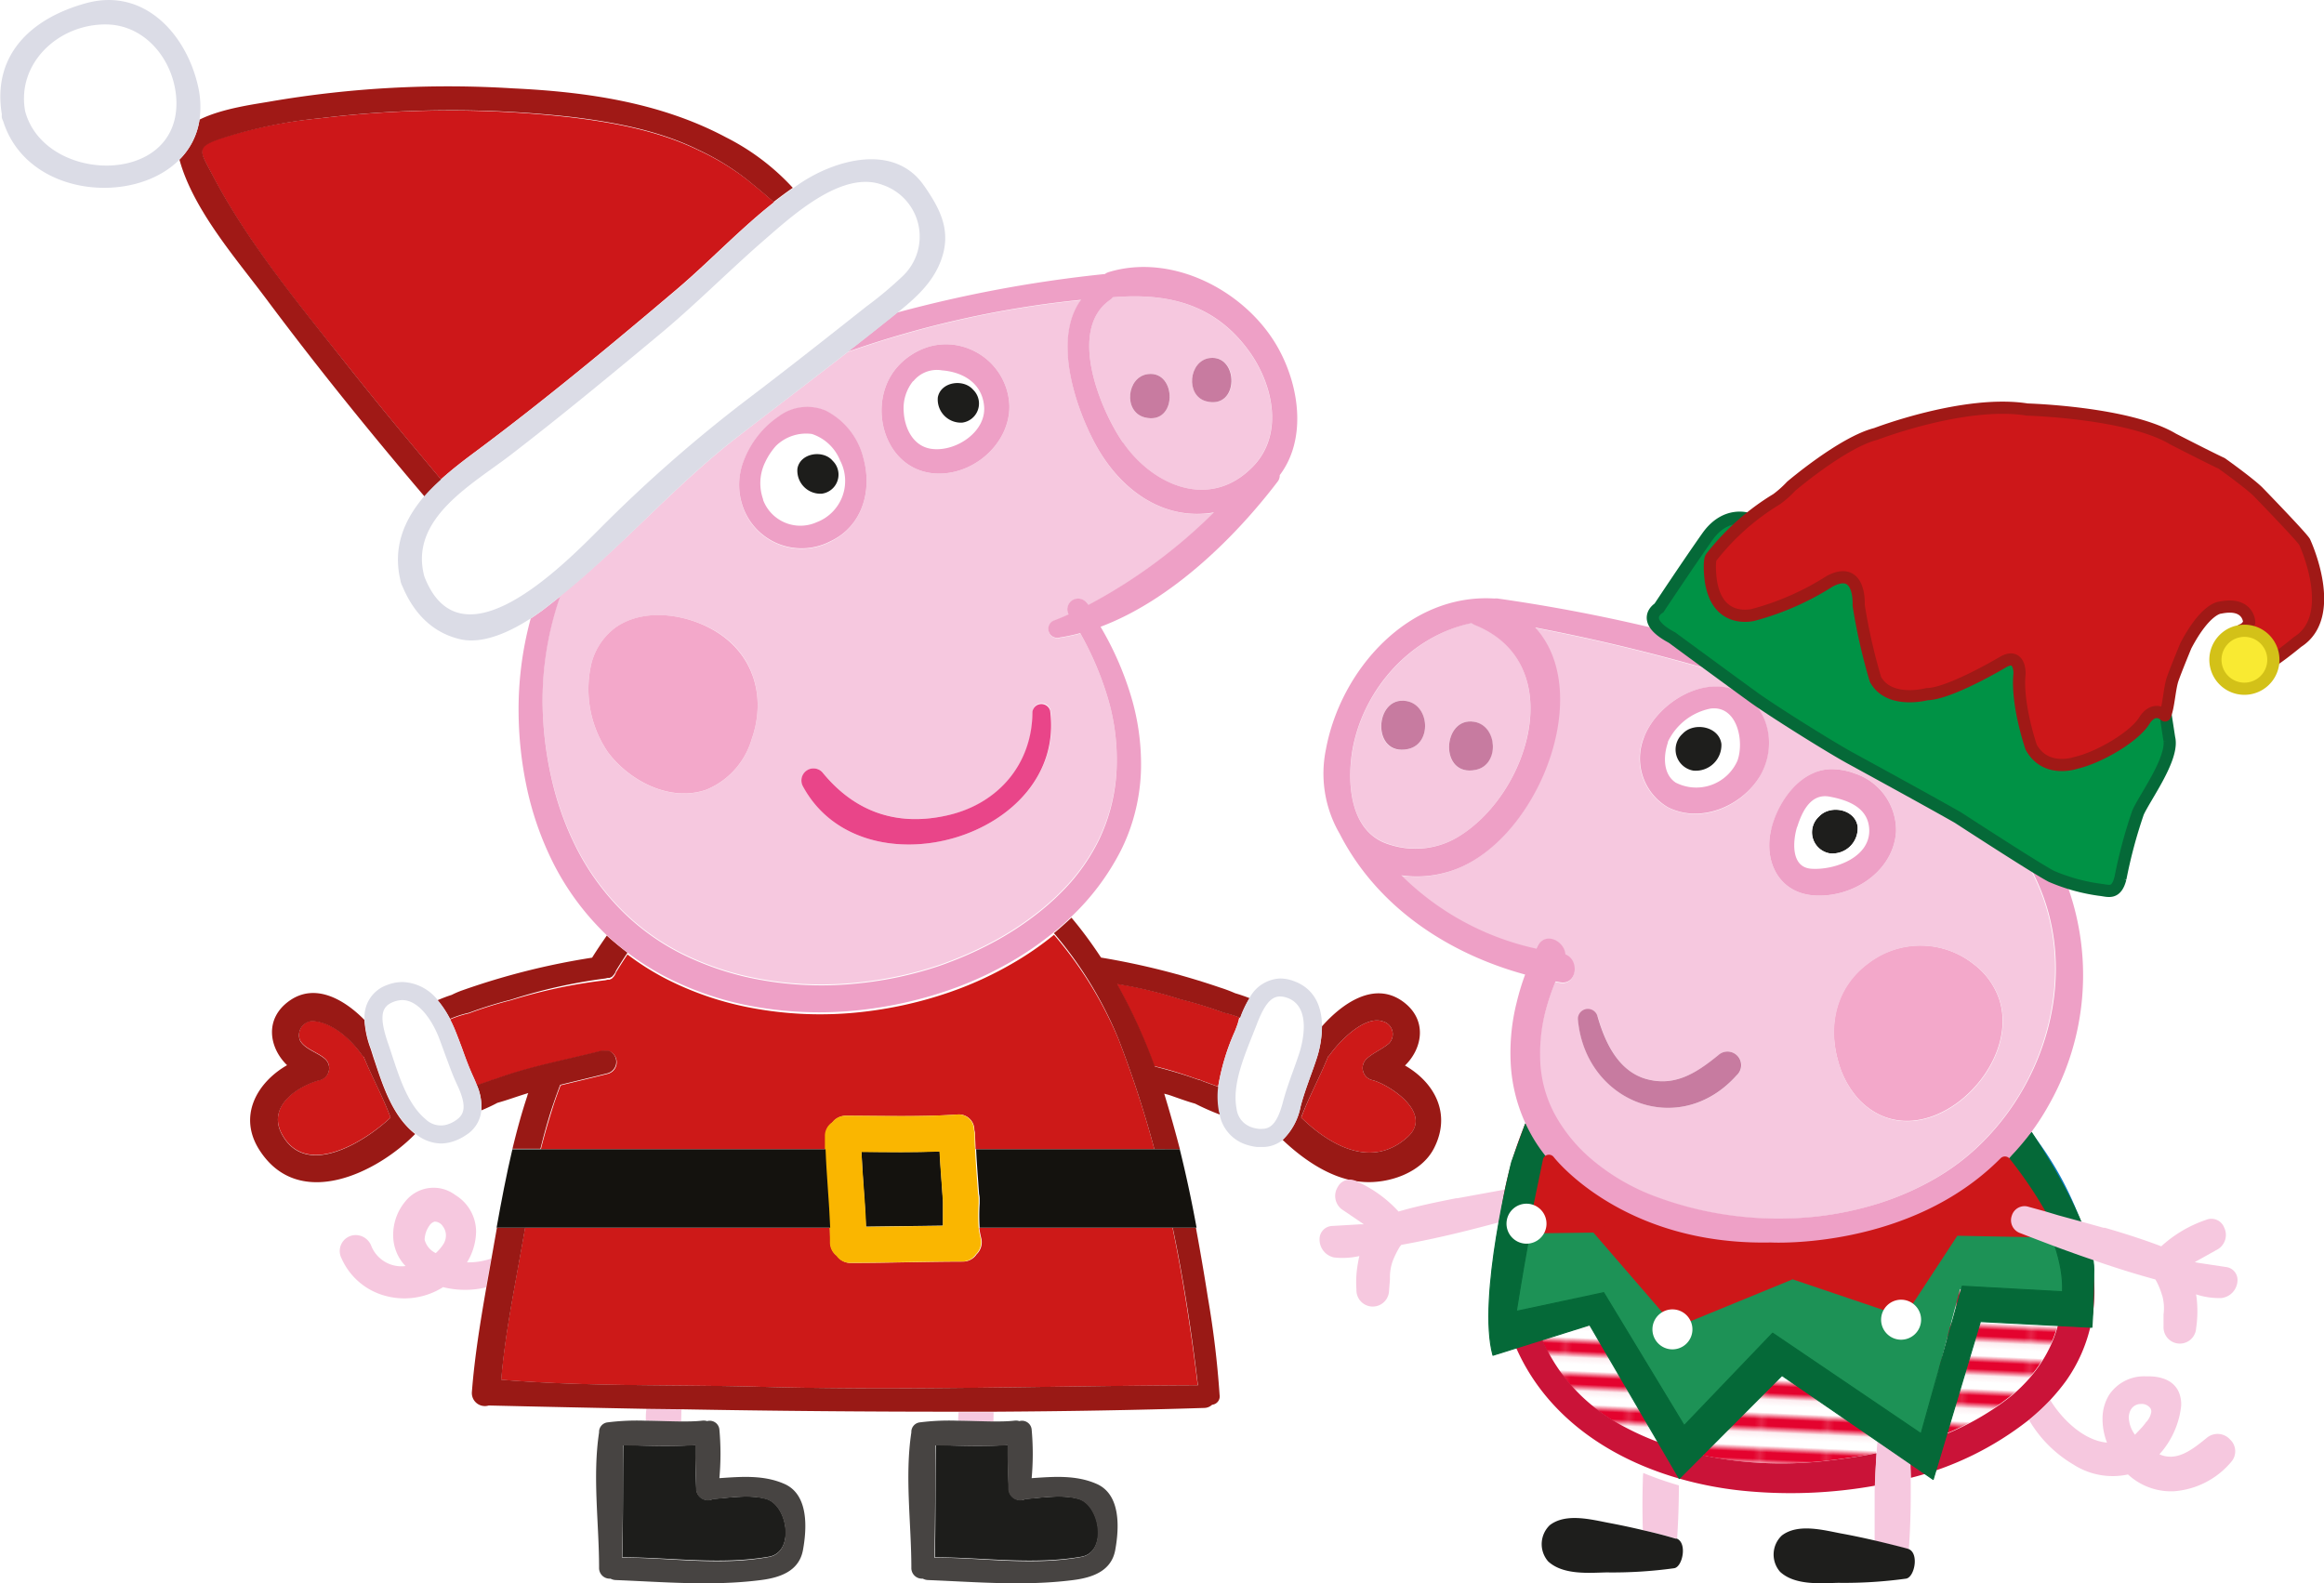
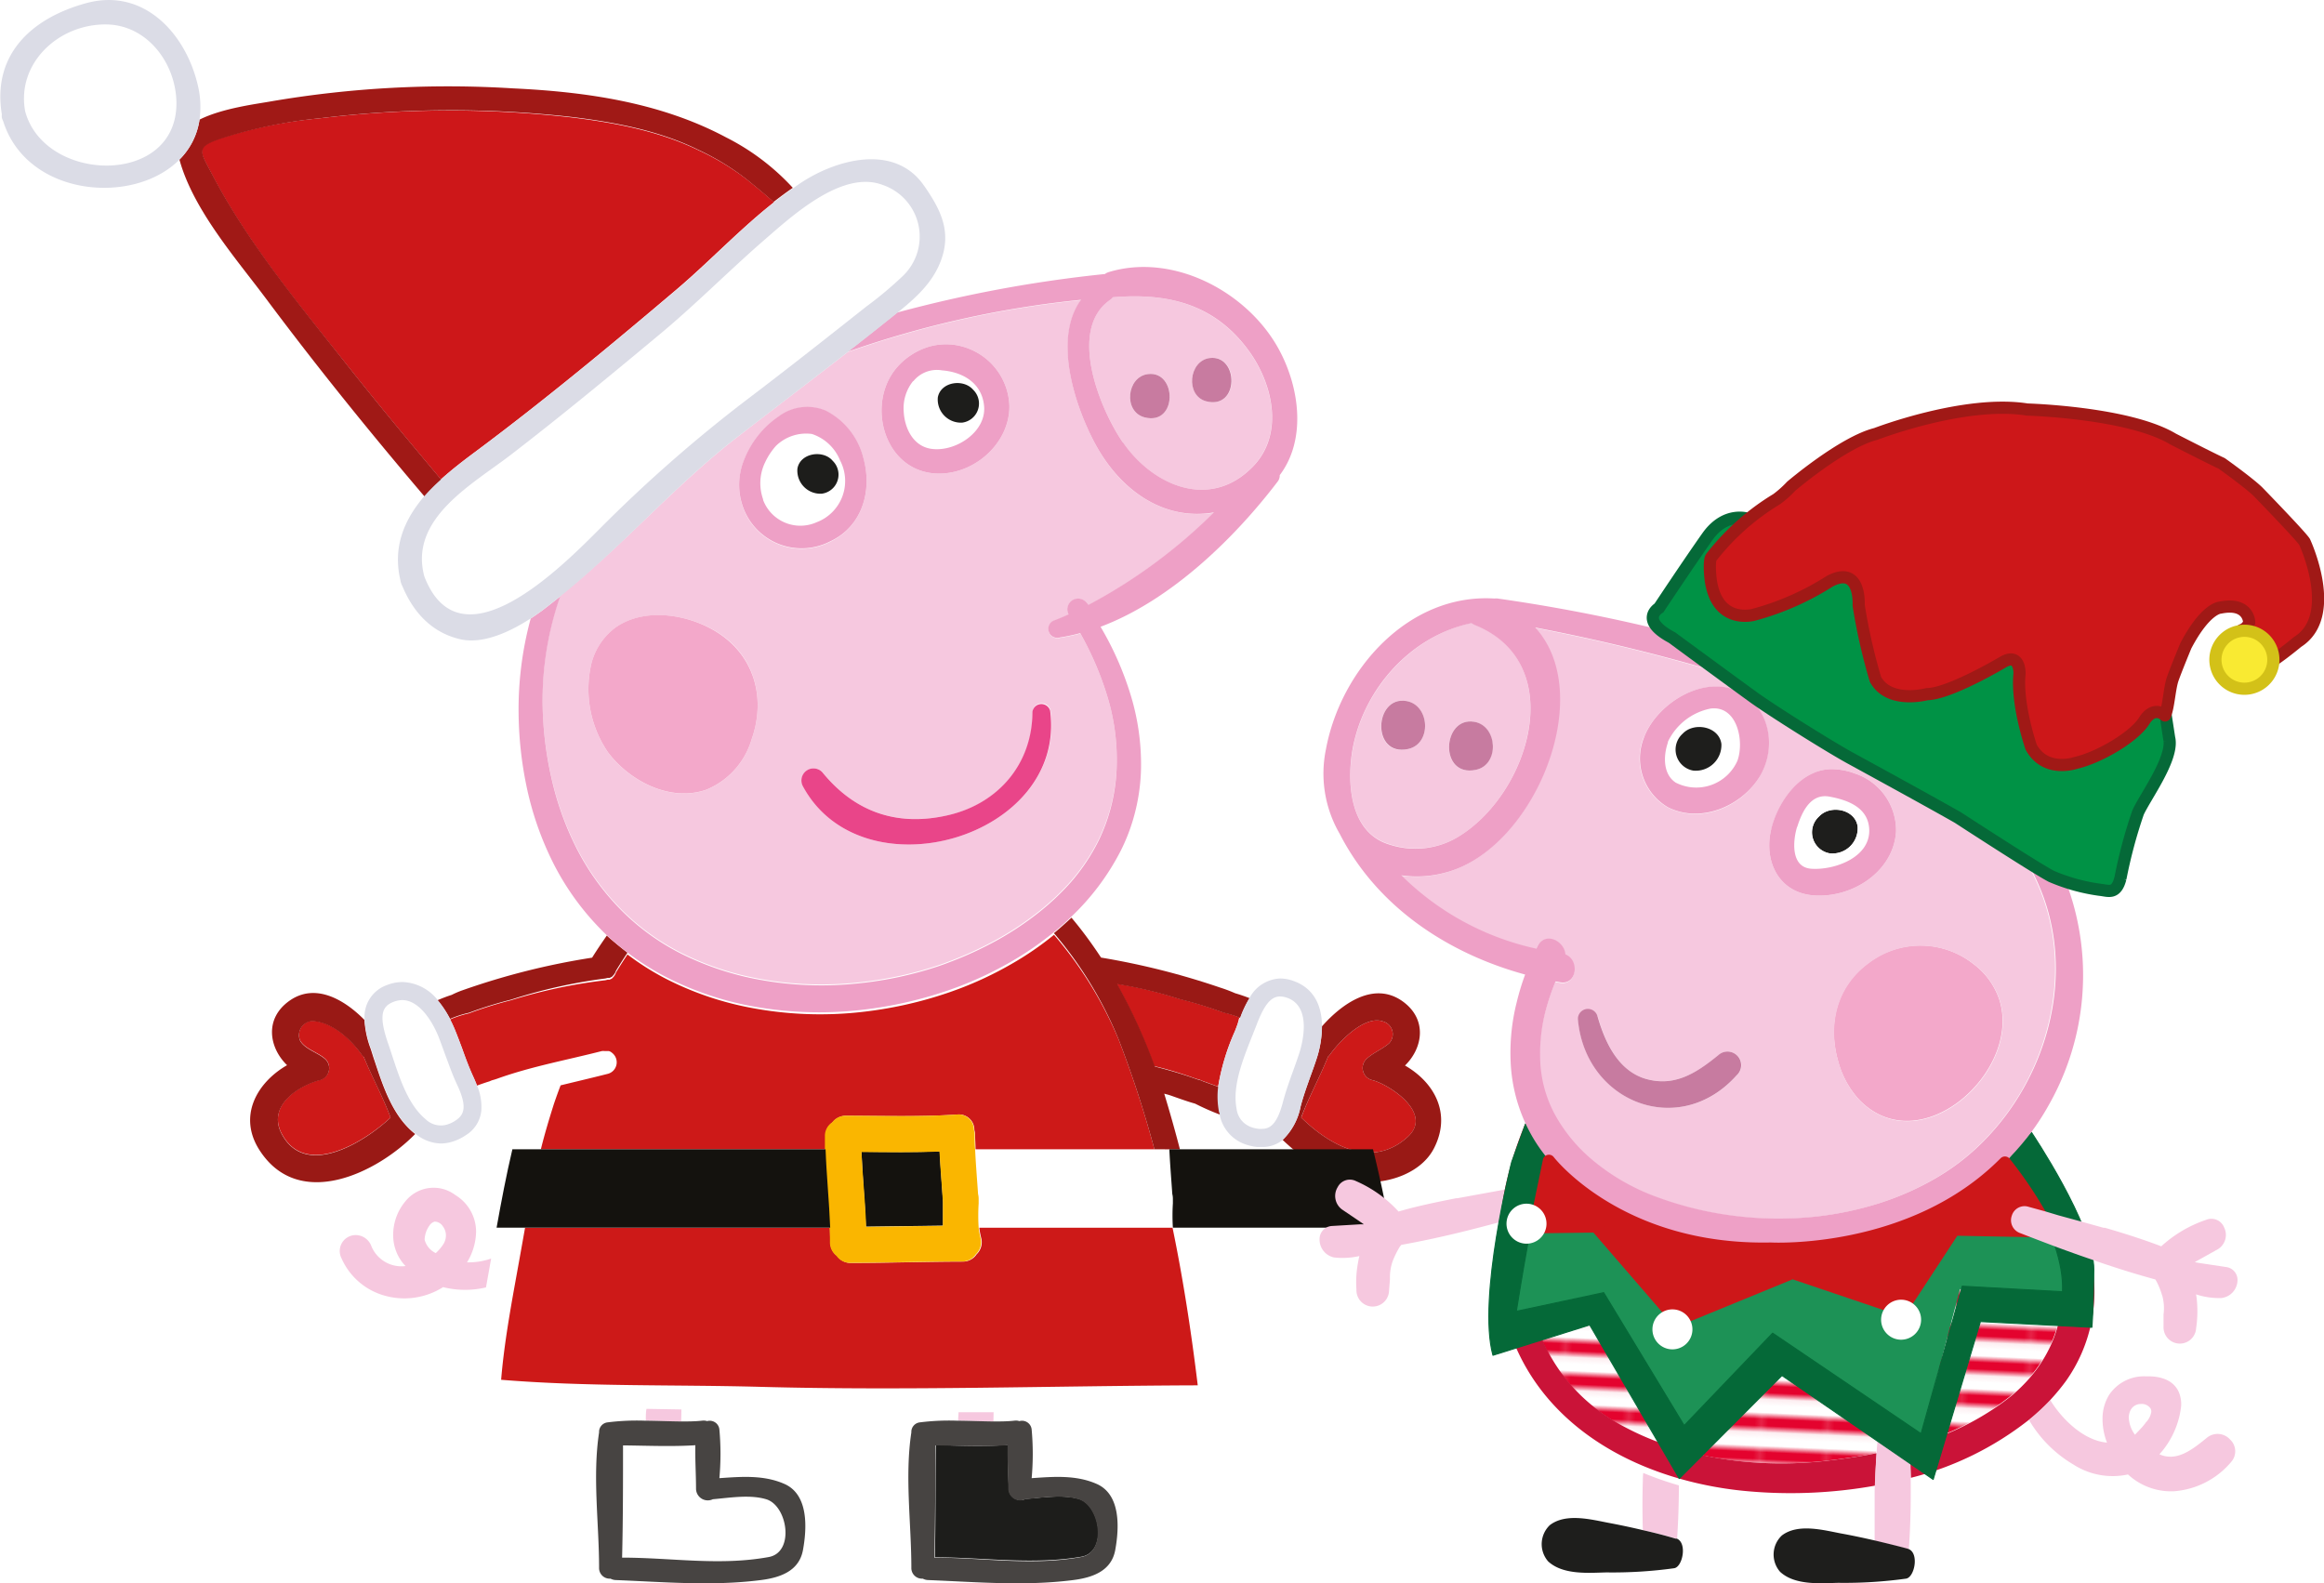
<svg xmlns="http://www.w3.org/2000/svg" viewBox="0 0 276.63 188.47">
  <defs>
    <style>.cls-1{fill:none;}.cls-2{fill:#fff;}.cls-3{fill:#e4032e;}.cls-4{fill:#f6c8df;}.cls-5{fill:#cd1918;}.cls-6{fill:#991915;}.cls-7{fill:#1d1d1b;}.cls-8{fill:#474442;}.cls-9{fill:#14120e;}.cls-10{fill:#fab600;}.cls-11{fill:#dbdce6;}.cls-12{fill:#c87ba0;}.cls-13{fill:#eea0c6;}.cls-14{fill:#f3a8ca;}.cls-15{fill:#e94589;}.cls-16,.cls-26,.cls-27{fill:#cd1719;}.cls-17{fill:#a01916;}.cls-18{fill:#1e1e1c;}.cls-19{fill:url(#New_Pattern_Swatch_16);}.cls-20{fill:#ca1338;}.cls-21{fill:#0a7ac0;}.cls-22{fill:#1d9256;}.cls-23{fill:#056938;stroke-width:0.13px;}.cls-23,.cls-25{stroke:#056938;}.cls-23,.cls-26,.cls-27{stroke-linecap:round;stroke-linejoin:round;}.cls-24{fill:#c77ba0;}.cls-25{fill:#009245;}.cls-25,.cls-28{stroke-miterlimit:10;}.cls-25,.cls-26,.cls-27,.cls-28{stroke-width:1.45px;}.cls-26{stroke:#a01916;}.cls-27{stroke:#cd1719;}.cls-28{fill:#f9ea32;stroke:#d3c118;}</style>
    <pattern id="New_Pattern_Swatch_16" data-name="New Pattern Swatch 16" width="9.88" height="4.12" patternTransform="translate(58.65 19.37) rotate(2.58) scale(0.79)" patternUnits="userSpaceOnUse" viewBox="0 0 9.88 4.12">
      <rect class="cls-1" width="9.88" height="4.12" />
      <rect class="cls-2" y="2.06" width="9.88" height="2.06" />
      <rect class="cls-3" width="9.88" height="2.06" />
    </pattern>
  </defs>
  <g id="Layer_2" data-name="Layer 2">
    <g id="PAG_39_-_10.3" data-name="PAG 39 - 10.3">
      <path class="cls-4" d="M52.74,153.22a8.6,8.6,0,0,1-7,1,7.92,7.92,0,0,1-5.07-4.39,1.9,1.9,0,0,1,1.92-2.79,2,2,0,0,1,1.61,1.29h0a3.87,3.87,0,0,0,4.08,2.38l-.16-.16A5.31,5.31,0,0,1,46.8,147a6.22,6.22,0,0,1,1.46-4,4.29,4.29,0,0,1,5.94-.74,5.11,5.11,0,0,1,2.47,4.4,7.24,7.24,0,0,1-1.08,3.61,8.21,8.21,0,0,0,2.87-.45c-.2,1.14-.41,2.29-.61,3.43A10.77,10.77,0,0,1,52.74,153.22Zm0-7.19a1.17,1.17,0,0,0-1-.61,1.09,1.09,0,0,0-.62.47,3,3,0,0,0-.57,1.57.61.61,0,0,0,0,.14,2.46,2.46,0,0,0,1.32,1.57,5.55,5.55,0,0,0,.93-1.1,2,2,0,0,0,.28-1A1.81,1.81,0,0,0,52.73,146Z" />
      <path class="cls-5" d="M158.32,125.52c1.08-1.52,4.1-4.7,6.29-3.93a1.57,1.57,0,0,1,.72,2.62c-.86.74-1.91,1.1-2.73,1.9a1.49,1.49,0,0,0,.85,2.49c2.17.65,7.14,4,4.12,6.73-4.22,3.84-9.18,1.11-12.68-2.29.91-2.48,2.21-4.8,3.19-7.26A1.2,1.2,0,0,0,158.32,125.52Z" />
      <path class="cls-6" d="M154.8,131.75c.31-1.2.72-2.34,1.15-3.55.25-.68.5-1.37.73-2.07a12.6,12.6,0,0,0,.67-3.95c2.46-2.78,6.21-5.38,9.58-3,3,2.13,2.45,5.57.31,7.66,3.48,2,5.57,5.71,3.45,9.85-1.51,2.95-5.44,4.25-8.51,4-3.58-.26-6.94-2.56-9.51-5A7.46,7.46,0,0,0,154.8,131.75Zm.09,1.29c3.5,3.4,8.46,6.13,12.68,2.29,3-2.75-1.95-6.08-4.12-6.73a1.49,1.49,0,0,1-.85-2.49c.82-.8,1.87-1.16,2.73-1.9a1.57,1.57,0,0,0-.72-2.62c-2.19-.77-5.21,2.41-6.29,3.93a1.2,1.2,0,0,1-.24.26C157.1,128.24,155.8,130.56,154.89,133Z" />
      <path class="cls-5" d="M33.56,135c-1.75-3.23,1.64-5.61,4.36-6.41a1.48,1.48,0,0,0,.85-2.49c-.84-.82-2.48-1.21-3.05-2.26a1.68,1.68,0,0,1,1.41-2.32c2.37.07,4.63,2.16,5.92,4a2.05,2.05,0,0,0,.24.26c1,2.46,2.29,4.77,3.2,7.25C43.45,135.88,36.43,140.31,33.56,135Z" />
      <path class="cls-6" d="M44.11,124.82c.16.47.31,1,.47,1.45,1,3,2.12,6.51,4.71,8.62l.13.1,0,0c-4.49,4.6-13.77,9.19-18.48,2-2.69-4.08-.36-8.13,3.23-10.19-2.15-2.09-2.73-5.55.3-7.68s6.47-.19,8.91,2.29A11.59,11.59,0,0,0,44.11,124.82Zm-.82,1a2.05,2.05,0,0,1-.24-.26c-1.29-1.83-3.55-3.92-5.92-4a1.68,1.68,0,0,0-1.41,2.32c.57,1.05,2.21,1.44,3.05,2.26a1.48,1.48,0,0,1-.85,2.49c-2.72.8-6.11,3.18-4.36,6.41,2.87,5.3,9.89.87,12.93-2C45.58,130.55,44.27,128.24,43.29,125.78Z" />
      <path class="cls-5" d="M147,122.74a26.71,26.71,0,0,0-2,6.61l-1.87-.68-.33-.14a5.53,5.53,0,0,1-.66-.2c-1.46-.52-3-1-4.47-1.35l0,0-.31-.09a66.2,66.2,0,0,0-4.47-9.8,51.45,51.45,0,0,1,7.3,1.75h0l.34.1a47.3,47.3,0,0,1,5,1.55,12.18,12.18,0,0,1,2,.63s0,.11-.06.15C147.37,121.79,147.18,122.26,147,122.74Z" />
      <path class="cls-4" d="M118.25,169.21c-1.4,0-2.81-.08-4.21-.1l.06-1,4.17,0C118.27,168.44,118.26,168.82,118.25,169.21Z" />
      <path class="cls-7" d="M120,172c0,1.73,0,3.49.08,5.19a1.4,1.4,0,0,0,2,1.24c2-.15,4.41-.55,6.35,0,2.55.76,3.42,6.32.3,6.88-5.84,1-11.59.08-17.45.07.1-4.45.06-8.91.11-13.36C114.2,172.09,117.12,172.22,120,172Z" />
      <path class="cls-8" d="M118.25,169.21c.85,0,1.7,0,2.55-.1a1.34,1.34,0,0,1,.54.06,1.15,1.15,0,0,1,1.46,1,32,32,0,0,1,0,5.79c2.63-.18,5.28-.4,7.75.69,2.91,1.29,2.66,5.33,2.2,7.86s-2.74,3.29-5,3.58c-5.78.74-11.47.23-17.27,0a1.41,1.41,0,0,1-.64-.17,1.26,1.26,0,0,1-1.36-1.29c0-5.31-.8-10.85,0-16.12h0a1.14,1.14,0,0,1,1-1.19,27.7,27.7,0,0,1,4.46-.2C115.44,169.13,116.85,169.2,118.25,169.21Zm-6.92,2.85c0,4.45,0,8.91-.11,13.36,5.86,0,11.61,1,17.45-.07,3.12-.56,2.25-6.12-.3-6.88-1.94-.58-4.3-.18-6.35,0a1.4,1.4,0,0,1-2-1.24c0-1.7-.12-3.46-.08-5.19C117.12,172.22,114.2,172.09,111.33,172.06Z" />
      <path class="cls-4" d="M81.08,169.21c-1.4,0-2.81-.08-4.21-.1,0-.48,0-1,.08-1.4l4.16.07Z" />
-       <path class="cls-7" d="M82.8,172c0,1.73,0,3.49.08,5.19a1.4,1.4,0,0,0,2,1.24c2.05-.15,4.41-.55,6.35,0,2.55.76,3.42,6.32.3,6.88-5.84,1-11.59.08-17.45.07.1-4.45.06-8.91.11-13.36C77,172.09,80,172.22,82.8,172Z" />
      <path class="cls-8" d="M81.08,169.21c.85,0,1.7,0,2.55-.1a1.34,1.34,0,0,1,.54.06,1.15,1.15,0,0,1,1.46,1,32,32,0,0,1,0,5.79c2.63-.18,5.28-.4,7.75.69,2.91,1.29,2.66,5.33,2.2,7.86s-2.74,3.29-5,3.58c-5.78.74-11.47.23-17.27,0a1.41,1.41,0,0,1-.64-.17,1.26,1.26,0,0,1-1.36-1.29c0-5.31-.8-10.85,0-16.12h0a1.14,1.14,0,0,1,1-1.19,27.7,27.7,0,0,1,4.46-.2C78.27,169.13,79.68,169.2,81.08,169.21Zm-6.92,2.85c0,4.45,0,8.91-.11,13.36,5.86,0,11.61,1,17.45-.07,3.12-.56,2.25-6.12-.3-6.88-1.94-.58-4.3-.18-6.35,0a1.4,1.4,0,0,1-2-1.24c0-1.7-.12-3.46-.08-5.19C80,172.22,77,172.09,74.16,172.06Z" />
      <path class="cls-5" d="M99.65,149.5a1.94,1.94,0,0,0,1.67.84c4.42,0,8.83-.15,13.24-.16a1.94,1.94,0,0,0,1.68-.86,2,2,0,0,0,.54-2,9.25,9.25,0,0,1-.21-1.17h23c1.29,6.25,2.25,12.57,3,18.76-17.37.06-34.67.65-52.06.18-10.26-.28-20.62,0-30.86-.84.43-5.18,1.48-10.38,2.38-15.47.16-.88.31-1.75.47-2.63h36.3c0,.58,0,1.16.05,1.74A2,2,0,0,0,99.65,149.5Z" />
      <path class="cls-5" d="M133.15,123.73a128.12,128.12,0,0,1,4.26,13.08H116.12c0-.56-.05-1.12-.05-1.69a2.28,2.28,0,0,0-.09-.6,1.83,1.83,0,0,0-2-1.85c-4.41.3-8.82.16-13.24.15a2,2,0,0,0-1.64.79,1.92,1.92,0,0,0-.81,1.67q0,.76,0,1.53H64.38c.45-1.83,1-3.65,1.56-5.42.25-.73.51-1.46.79-2.19,1.88-.46,3.77-.9,5.65-1.38a1.42,1.42,0,0,0,.58-2.4,2.43,2.43,0,0,0-.25-.2l0,0a1.15,1.15,0,0,0-.23-.1l-.1,0-.24,0H72a1.61,1.61,0,0,0-.37,0c-4.13,1.06-8.38,1.83-12.4,3.27-.22.08-.45.15-.68.21l-.31.13c-.49.15-1,.33-1.47.5-.15-.38-.3-.71-.42-1-.52-1.13-.94-2.27-1.37-3.48-.25-.68-.5-1.36-.77-2-.13-.32-.34-.82-.64-1.39a12.26,12.26,0,0,1,2.25-.73,46.57,46.57,0,0,1,5-1.56,62.52,62.52,0,0,1,11.23-2.38l.28-.07a.43.43,0,0,0,.12,0l.13,0,.14-.09.06,0a.86.86,0,0,0,.14-.13h0a1.6,1.6,0,0,0,.41-.65c.44-.72.89-1.43,1.36-2.13a31.42,31.42,0,0,0,4.49,2.85,37.3,37.3,0,0,0,9.8,3.42,44.28,44.28,0,0,0,13.74.56,48.19,48.19,0,0,0,10-2.23c.43-.14.85-.3,1.27-.45a42.54,42.54,0,0,0,6.38-3,37,37,0,0,0,5.09-3.49A46.7,46.7,0,0,1,133.15,123.73Z" />
      <path class="cls-6" d="M74.69,113.41c-.47.7-.92,1.41-1.36,2.13a1.6,1.6,0,0,1-.41.65h0a.86.86,0,0,1-.14.13l-.06,0-.14.09-.13,0a.43.43,0,0,1-.12,0l-.28.07A62.52,62.52,0,0,0,60.82,119a46.57,46.57,0,0,0-5,1.56,12.26,12.26,0,0,0-2.25.73,11.57,11.57,0,0,0-1.5-2.22c.56-.24,1.13-.46,1.7-.64A10.12,10.12,0,0,1,55,117.9,85.87,85.87,0,0,1,70.48,114c.56-.9,1.15-1.77,1.75-2.63l.06.06C73.05,112.11,73.86,112.77,74.69,113.41Z" />
-       <path class="cls-6" d="M62.52,146.14c-.16.88-.31,1.75-.47,2.63-.9,5.09-1.95,10.29-2.38,15.47,10.24.83,20.6.56,30.86.84,17.39.47,34.69-.12,52.06-.18-.73-6.19-1.69-12.51-3-18.76h2.76c.52,2.8,1,5.6,1.43,8.35a112.51,112.51,0,0,1,1.39,11.56,1,1,0,0,1-.89,1.17,1.39,1.39,0,0,1-.91.38c-8.38.27-16.75.4-25.12.45l-4.17,0c-11,0-22-.09-33-.29L77,167.71q-9.42-.18-18.83-.4a1.55,1.55,0,0,1-2-1.61c.32-4.16,1-8.32,1.72-12.45.2-1.14.41-2.29.61-3.43.06-.36.13-.72.19-1.07.15-.87.31-1.74.46-2.61Z" />
      <path class="cls-6" d="M137.41,136.81a128.12,128.12,0,0,0-4.26-13.08,46.7,46.7,0,0,0-7.7-12.65l.09-.07c.68-.56,1.34-1.16,2-1.77q.9,1.07,1.71,2.16c.63.85,1.23,1.71,1.81,2.59a88.67,88.67,0,0,1,14.2,3.58,17.17,17.17,0,0,1,1.75.66c.58.17,1.16.37,1.73.59a12.78,12.78,0,0,0-1.11,2.36,12.18,12.18,0,0,0-2-.63,47.3,47.3,0,0,0-5-1.55l-.34-.1h0a51.45,51.45,0,0,0-7.3-1.75,66.2,66.2,0,0,1,4.47,9.8l.31.09,0,0c1.51.39,3,.83,4.47,1.35a5.53,5.53,0,0,0,.66.2l.33.14,1.87.68a9.63,9.63,0,0,0,.09,3c0,.1,0,.19.07.29a28.79,28.79,0,0,1-3-1.32c-1-.28-2-.65-3-1l-.68-.19q1,3.28,1.87,6.63Z" />
      <path class="cls-9" d="M111.85,137.06c.1,2,.28,4,.4,6,0,.95,0,1.9,0,2.84l-9.18.12c-.12-3-.42-5.94-.53-8.92C105.66,137.14,108.76,137.18,111.85,137.06Z" />
      <path class="cls-10" d="M99.05,133.61a2,2,0,0,1,1.64-.79c4.42,0,8.83.15,13.24-.15a1.83,1.83,0,0,1,2,1.85,2.28,2.28,0,0,1,.09.6c0,.57,0,1.13.05,1.69.08,1.78.23,3.54.35,5.32a2.36,2.36,0,0,1,.07.55v.48s0,.06,0,.1a23,23,0,0,0,0,2.88,9.25,9.25,0,0,0,.21,1.17,2,2,0,0,1-.54,2,1.94,1.94,0,0,1-1.68.86c-4.41,0-8.82.15-13.24.16a1.94,1.94,0,0,1-1.67-.84,2,2,0,0,1-.78-1.62c0-.58,0-1.16-.05-1.74-.12-3.11-.44-6.22-.55-9.33q0-.76,0-1.53A1.92,1.92,0,0,1,99.05,133.61Zm4,12.43,9.18-.12c0-.94,0-1.89,0-2.84-.12-2-.3-4-.4-6-3.09.12-6.19.08-9.28.06C102.68,140.1,103,143.06,103.1,146Z" />
-       <path class="cls-9" d="M139.61,146.14h-23a23,23,0,0,1,0-2.88s0-.07,0-.1v-.48a2.36,2.36,0,0,0-.07-.55c-.12-1.78-.27-3.54-.35-5.32h24.24c.77,3.09,1.43,6.21,2,9.33Z" />
+       <path class="cls-9" d="M139.61,146.14a23,23,0,0,1,0-2.88s0-.07,0-.1v-.48a2.36,2.36,0,0,0-.07-.55c-.12-1.78-.27-3.54-.35-5.32h24.24c.77,3.09,1.43,6.21,2,9.33Z" />
      <path class="cls-9" d="M64.38,136.81H98.27c.11,3.11.43,6.22.55,9.33H59.11c.56-3.12,1.15-6.24,1.88-9.33Z" />
-       <path class="cls-6" d="M56.76,129.17c.49-.17,1-.35,1.47-.5l.31-.13c.23-.06.46-.13.68-.21,4-1.44,8.27-2.21,12.4-3.27a1.61,1.61,0,0,1,.37,0h.1l.24,0,.1,0a1.15,1.15,0,0,1,.23.1l0,0a2.43,2.43,0,0,1,.25.2,1.42,1.42,0,0,1-.58,2.4c-1.88.48-3.77.92-5.65,1.38-.28.73-.54,1.46-.79,2.19-.61,1.77-1.11,3.59-1.56,5.42H61c.51-2.12,1.08-4.23,1.77-6.3,0-.11.08-.22.11-.33-1.26.37-2.46.83-3.67,1.16-.61.33-1.25.62-1.91.9A6.54,6.54,0,0,0,56.76,129.17Z" />
      <path class="cls-2" d="M149,123.53q.3-.73.57-1.44c.93-2.46,1.74-3.46,2.82-3.46a2.66,2.66,0,0,1,.83.15c3.11,1.07,1.75,5.75,1.44,6.68-.22.68-.46,1.35-.7,2-.43,1.2-.88,2.44-1.22,3.74-.73,2.8-1.64,3.19-2.52,3.19h0l-.32,0a3.77,3.77,0,0,1-1.19-.31A2.64,2.64,0,0,1,147.2,132C146.69,129.32,147.91,126.24,149,123.53Z" />
      <path class="cls-11" d="M145,129.35a26.71,26.71,0,0,1,2-6.61c.19-.48.38-.95.55-1.41,0,0,0-.1.06-.15a12.78,12.78,0,0,1,1.11-2.36,4.33,4.33,0,0,1,3.66-2.34,4.65,4.65,0,0,1,1.52.27c2.53.87,3.45,3,3.46,5.43a12.6,12.6,0,0,1-.67,3.95c-.23.7-.48,1.39-.73,2.07-.43,1.21-.84,2.35-1.15,3.55a7.46,7.46,0,0,1-2.13,3.95,3.83,3.83,0,0,1-2.47.84h0l-.55,0a6.05,6.05,0,0,1-1.85-.49,4.68,4.68,0,0,1-2.63-3.35c0-.1,0-.19-.07-.29A9.63,9.63,0,0,1,145,129.35Zm3.68,4.72a3.77,3.77,0,0,0,1.19.31l.32,0h0c.88,0,1.79-.39,2.52-3.19.34-1.3.79-2.54,1.22-3.74.24-.66.48-1.33.7-2,.31-.93,1.67-5.61-1.44-6.68a2.66,2.66,0,0,0-.83-.15c-1.08,0-1.89,1-2.82,3.46q-.27.7-.57,1.44c-1.07,2.71-2.29,5.79-1.78,8.45A2.64,2.64,0,0,0,148.69,134.07Z" />
      <path class="cls-2" d="M52.21,123.47c.26.66.5,1.33.74,2,.43,1.2.88,2.45,1.45,3.66,1.24,2.64.86,3.58-.16,4.25a3.69,3.69,0,0,1-1.11.52,2.6,2.6,0,0,1-2.48-.66c-2.1-1.71-3.12-4.86-4-7.63-.16-.5-.32-1-.49-1.47-1.17-3.42-.63-4.37.7-4.88a3.08,3.08,0,0,1,1-.2C49.79,119.05,51.37,121.33,52.21,123.47Z" />
      <path class="cls-11" d="M53.56,121.29c.3.57.51,1.07.64,1.39.27.69.52,1.37.77,2,.43,1.21.85,2.35,1.37,3.48.12.25.27.58.42,1a6.54,6.54,0,0,1,.53,3.07,3.88,3.88,0,0,1-1.87,2.92,5.83,5.83,0,0,1-1.73.8,4.72,4.72,0,0,1-1.22.17,4.92,4.92,0,0,1-3-1.14l-.13-.1c-2.59-2.11-3.71-5.57-4.71-8.62-.16-.5-.31-1-.47-1.45a11.59,11.59,0,0,1-.75-3.35,4,4,0,0,1,2.71-4.22,5,5,0,0,1,1.8-.34,5.58,5.58,0,0,1,4.19,2.16A11.57,11.57,0,0,1,53.56,121.29Zm-5.69-2.24a3.08,3.08,0,0,0-1,.2c-1.33.51-1.87,1.46-.7,4.88.17.47.33,1,.49,1.47.91,2.77,1.93,5.92,4,7.63a2.6,2.6,0,0,0,2.48.66,3.69,3.69,0,0,0,1.11-.52c1-.67,1.4-1.61.16-4.25-.57-1.21-1-2.46-1.45-3.66-.24-.66-.48-1.33-.74-2C51.37,121.33,49.79,119.05,47.87,119.05Z" />
      <path class="cls-4" d="M130.39,52.89c3.1,5.76,8.37,9.1,14.12,8.15a63.3,63.3,0,0,1-14.92,11,3.07,3.07,0,0,0-.38-.42,1.29,1.29,0,0,0-2,1.56c-.54.24-1.07.47-1.62.68a1.07,1.07,0,0,0,.57,2.07,23,23,0,0,0,2.44-.52A37.77,37.77,0,0,1,131.84,83a25.79,25.79,0,0,1,1.09,8,21.83,21.83,0,0,1-1.37,7.09c-.25.66-.52,1.3-.83,1.93a23.41,23.41,0,0,1-3.26,4.87,30.09,30.09,0,0,1-4.32,4,36.64,36.64,0,0,1-4.35,2.86,43.2,43.2,0,0,1-5.84,2.7c-.44.17-.88.33-1.33.48a44.13,44.13,0,0,1-9.29,2,40.74,40.74,0,0,1-13.67-.77,35.13,35.13,0,0,1-7.27-2.58,27.54,27.54,0,0,1-7.21-5.09,29.52,29.52,0,0,1-5.64-7.76,35.83,35.83,0,0,1-2.94-8.31,42,42,0,0,1-1-7.53,37.72,37.72,0,0,1,2.06-14C74,65.13,80.11,58,87.54,52.2c4.43-3.44,8.91-6.83,13.34-10.27a119.86,119.86,0,0,1,27.81-6.2C125.3,40.36,128,48.46,130.39,52.89Zm-27.58,1.83a8.69,8.69,0,0,0-4.53-5.8,5.69,5.69,0,0,0-5.64.73,11.05,11.05,0,0,0-2.33,2.15,11.23,11.23,0,0,0-1.8,3.13,7.86,7.86,0,0,0,.14,6,7.41,7.41,0,0,0,10.16,3.57C102.56,62.71,103.84,58.54,102.81,54.72Zm17.34-6.38a7.57,7.57,0,0,0-4.68-6.77,7.32,7.32,0,0,0-4.89-.3,8.18,8.18,0,0,0-3.64,2.27c-3.91,4.2-1.89,12.3,4.24,12.81C115.73,56.72,120.18,52.89,120.15,48.34ZM73.35,74.65a7.68,7.68,0,0,0-3.08,4.94,13.31,13.31,0,0,0,2.12,10c2.59,3.43,7.41,5.93,11.7,4.42a9.32,9.32,0,0,0,5.38-6c1.71-4.88.36-10-4.11-12.77C82,73.15,76.83,72.27,73.35,74.65Zm49.56,10.09c.08,6.14-4,10.91-10,12.29s-11.16-.3-15-5.1a1.44,1.44,0,0,0-2.35,1.61c7,13.23,31.43,6.24,29.49-8.94A1.08,1.08,0,0,0,122.91,84.74Z" />
      <path class="cls-4" d="M132.13,35.69a1.27,1.27,0,0,0,.31-.3c6.48-.55,12,.76,16.11,6.26,2.95,4,4.34,10,.55,13.91-5.12,5.24-11.93,2.21-15.44-2.89C131,48.83,127,39.25,132.13,35.69Zm11.48,12.08c3.95,1,3.91-5.57.42-5.15C141.48,42.94,141.07,47.11,143.61,47.77Zm-7.38,1.91c3.94,1,3.9-5.57.42-5.15C134.1,44.84,133.68,49,136.23,49.68Z" />
      <path class="cls-12" d="M136.65,44.53c3.48-.42,3.52,6.18-.42,5.15C133.68,49,134.1,44.84,136.65,44.53Z" />
      <path class="cls-12" d="M144,42.62c3.49-.42,3.53,6.18-.42,5.15C141.07,47.11,141.48,42.94,144,42.62Z" />
      <path class="cls-13" d="M66.68,71a37.72,37.72,0,0,0-2.06,14,42,42,0,0,0,1,7.53,35.83,35.83,0,0,0,2.94,8.31,29.52,29.52,0,0,0,5.64,7.76,27.54,27.54,0,0,0,7.21,5.09,35.13,35.13,0,0,0,7.27,2.58,40.74,40.74,0,0,0,13.67.77,44.13,44.13,0,0,0,9.29-2c.45-.15.89-.31,1.33-.48a43.2,43.2,0,0,0,5.84-2.7,36.64,36.64,0,0,0,4.35-2.86,30.09,30.09,0,0,0,4.32-4,23.41,23.41,0,0,0,3.26-4.87c.31-.63.58-1.27.83-1.93A21.83,21.83,0,0,0,132.93,91a25.79,25.79,0,0,0-1.09-8,37.77,37.77,0,0,0-3.26-7.63,23,23,0,0,1-2.44.52,1.07,1.07,0,0,1-.57-2.07c.55-.21,1.08-.44,1.62-.68a1.29,1.29,0,0,1,2-1.56,3.07,3.07,0,0,1,.38.42,63.3,63.3,0,0,0,14.92-11c-5.75,1-11-2.39-14.12-8.15-2.39-4.43-5.09-12.53-1.7-17.16a119.86,119.86,0,0,0-27.81,6.2q2.78-2.16,5.51-4.35l.4-.33a155.74,155.74,0,0,1,24.75-4.59,1.4,1.4,0,0,1,.42-.22c7.73-2.37,16.61,2.37,20.31,9.23,2.48,4.59,3.24,10.76.08,14.93a1.18,1.18,0,0,1-.25.77C147,64,139.4,71.46,131,74.61a37.3,37.3,0,0,1,3.59,8.14,28.18,28.18,0,0,1,1.23,8.62,23.1,23.1,0,0,1-1.38,7.5,22.28,22.28,0,0,1-1,2.33,29.13,29.13,0,0,1-6,8c-.63.61-1.29,1.21-2,1.77l-.09.07a37,37,0,0,1-5.09,3.49,42.54,42.54,0,0,1-6.38,3c-.42.15-.84.31-1.27.45a48.19,48.19,0,0,1-10,2.23A44.28,44.28,0,0,1,89,119.68a37.3,37.3,0,0,1-9.8-3.42,31.42,31.42,0,0,1-4.49-2.85c-.83-.64-1.64-1.3-2.4-2l-.06-.06a31.56,31.56,0,0,1-6.36-8.54,37.25,37.25,0,0,1-3.26-9.42,44.52,44.52,0,0,1-.9-8.45,41.1,41.1,0,0,1,1.44-11.31c.49-.32.95-.65,1.37-.95Q65.62,71.85,66.68,71Zm67-18.33c3.51,5.1,10.32,8.13,15.44,2.89,3.79-3.88,2.4-9.93-.55-13.91-4.07-5.5-9.63-6.81-16.11-6.26a1.27,1.27,0,0,1-.31.3C127,39.25,131,48.83,133.66,52.67Z" />
      <path class="cls-14" d="M89.47,88a9.32,9.32,0,0,1-5.38,6c-4.29,1.51-9.11-1-11.7-4.42a13.31,13.31,0,0,1-2.12-10,7.68,7.68,0,0,1,3.08-4.94c3.48-2.38,8.63-1.5,12,.62C89.83,78.08,91.18,83.16,89.47,88Z" />
      <path class="cls-2" d="M117.14,48.34c.27,3.11-3.43,5.48-6.28,5.07-2.16-.31-3.18-2.46-3.29-4.43a5.15,5.15,0,0,1,1.13-3.58,3.6,3.6,0,0,1,3.42-1.33C114.65,44.27,116.9,45.6,117.14,48.34Zm-5.51-1a2.76,2.76,0,0,0,2.9,3,2.29,2.29,0,0,0,1.31-3.91C114.68,45.05,112,45.44,111.63,47.31Z" />
      <path class="cls-2" d="M96.65,51.66A5.45,5.45,0,0,1,100,54.82a5.25,5.25,0,0,1-2.77,7.38,4.74,4.74,0,0,1-6.39-2.72A5.7,5.7,0,0,1,91.09,55a8,8,0,0,1,1.29-1.92A5.14,5.14,0,0,1,96.65,51.66Zm1.16,7.11a2.29,2.29,0,0,0,1.31-3.91c-1.15-1.35-3.86-1-4.2.91A2.75,2.75,0,0,0,97.81,58.77Z" />
      <path class="cls-7" d="M99.12,54.86a2.29,2.29,0,0,1-1.31,3.91,2.75,2.75,0,0,1-2.89-3C95.26,53.9,98,53.51,99.12,54.86Z" />
      <path class="cls-7" d="M114.53,50.31a2.76,2.76,0,0,1-2.9-3c.34-1.87,3.05-2.26,4.21-.91A2.29,2.29,0,0,1,114.53,50.31Z" />
      <path class="cls-13" d="M98.81,64.45a7.41,7.41,0,0,1-10.16-3.57,7.86,7.86,0,0,1-.14-6,11.23,11.23,0,0,1,1.8-3.13,11.05,11.05,0,0,1,2.33-2.15,5.69,5.69,0,0,1,5.64-.73,8.69,8.69,0,0,1,4.53,5.8C103.84,58.54,102.56,62.71,98.81,64.45Zm-8-5a4.74,4.74,0,0,0,6.39,2.72A5.25,5.25,0,0,0,100,54.82a5.45,5.45,0,0,0-3.36-3.16,5.14,5.14,0,0,0-4.27,1.41A8,8,0,0,0,91.09,55,5.7,5.7,0,0,0,90.85,59.48Z" />
      <path class="cls-13" d="M111.18,56.35c-6.13-.51-8.15-8.61-4.24-12.81a8.18,8.18,0,0,1,3.64-2.27,7.32,7.32,0,0,1,4.89.3,7.57,7.57,0,0,1,4.68,6.77C120.18,52.89,115.73,56.72,111.18,56.35Zm-2.48-11A5.15,5.15,0,0,0,107.57,49c.11,2,1.13,4.12,3.29,4.43,2.85.41,6.55-2,6.28-5.07-.24-2.74-2.49-4.07-5-4.27A3.6,3.6,0,0,0,108.7,45.4Z" />
      <path class="cls-15" d="M95.54,93.54a1.44,1.44,0,0,1,2.35-1.61c3.89,4.8,9,6.5,15,5.1s10-6.15,10-12.29A1.08,1.08,0,0,1,125,84.6C127,99.78,102.59,106.77,95.54,93.54Z" />
      <path class="cls-16" d="M56.48,53.85c-1.34,1-2.71,2.06-4,3.21-3.67-4.36-7.31-8.74-10.86-13.21-5.76-7.25-12-14.7-16.34-23-1.56-3-2.12-3.37,1.08-4.43A56.44,56.44,0,0,1,38,14.09,128.61,128.61,0,0,1,68.22,14c5.07.63,10.34,1.63,15,3.92A29.51,29.51,0,0,1,89,21.44c.48.4,2.14,1.71,3.12,2.64C88,27.32,84.44,31.14,80.44,34.53,72.63,41.15,64.7,47.73,56.48,53.85Z" />
      <path class="cls-17" d="M23.75,14.24c2.75-1.38,6.86-1.87,8.61-2.19a125,125,0,0,1,28.72-1.53c8.72.41,17.57,1.68,25.36,5.84a27.68,27.68,0,0,1,7.93,6c-.79.54-1.55,1.11-2.3,1.69-1-.93-2.64-2.24-3.12-2.64a29.51,29.51,0,0,0-5.78-3.55c-4.61-2.29-9.88-3.29-15-3.92A128.61,128.61,0,0,0,38,14.09a56.44,56.44,0,0,0-11.58,2.38c-3.2,1.06-2.64,1.46-1.08,4.43,4.33,8.25,10.58,15.7,16.34,23,3.55,4.47,7.19,8.85,10.86,13.21a24,24,0,0,0-2,2C44,51.43,37.71,43.65,31.71,35.61,28.17,30.86,23,25,21.36,19A8.4,8.4,0,0,0,23.75,14.24Z" />
      <path class="cls-2" d="M50.51,68.67c-1.86-6.9,5.74-11,10.32-14.5,6-4.58,11.77-9.39,17.55-14.2,4.25-3.53,8.11-7.42,12.26-11.06,3.3-2.88,9.5-8.74,14.44-6.84a6.49,6.49,0,0,1,2.42,10.8,45.48,45.48,0,0,1-4.39,3.68c-4.69,3.66-9.36,7.35-14.11,11A170.37,170.37,0,0,0,71.42,62.91C66.9,67.44,54.8,79.71,50.51,68.67Z" />
      <path class="cls-11" d="M52.51,57.06c1.26-1.15,2.63-2.21,4-3.21,8.22-6.12,16.15-12.7,24-19.32,4-3.39,7.54-7.21,11.63-10.45.75-.58,1.51-1.15,2.3-1.69.28-.2.55-.4.84-.59C99.47,19,106.48,17,110,22.12c2,2.86,3.28,5.47,2,8.9-1,2.69-3.06,4.49-5.21,6.23l-.4.33q-2.73,2.19-5.51,4.35C96.45,45.37,92,48.76,87.54,52.2,80.11,58,74,65.13,66.68,71q-1.07.85-2.16,1.68c-.42.3-.88.63-1.37.95-2.44,1.58-5.68,3.1-8.39,2.46-3.39-.8-5.57-3.21-6.86-6.31a1.84,1.84,0,0,1-.15-.35,1.81,1.81,0,0,1-.09-.37c-.94-4,.49-7.23,2.85-10A24,24,0,0,1,52.51,57.06Zm18.91,5.85A170.37,170.37,0,0,1,89,47.5c4.75-3.6,9.42-7.29,14.11-11a45.48,45.48,0,0,0,4.39-3.68,6.49,6.49,0,0,0-2.42-10.8c-4.94-1.9-11.14,4-14.44,6.84-4.15,3.64-8,7.53-12.26,11.06-5.78,4.81-11.6,9.62-17.55,14.2-4.58,3.53-12.18,7.6-10.32,14.5C54.8,79.71,66.9,67.44,71.42,62.91Z" />
      <path class="cls-2" d="M12.62,2.91c4.84.06,8.27,4.6,8.33,9.3.13,10-15.63,9.65-18,1.06C1.93,7.61,6.9,2.84,12.62,2.91Z" />
      <path class="cls-11" d="M10.24.38C17.11-1.51,22.12,4,23.55,10.16a11,11,0,0,1,.2,4.08A8.4,8.4,0,0,1,21.36,19c-5.47,5.52-18.2,4.41-21-4.63A1.34,1.34,0,0,1,.22,14a1.28,1.28,0,0,1,0-.38C-.94,6.6,3.62,2.2,10.24.38ZM3,13.27c2.35,8.59,18.11,8.93,18-1.06-.06-4.7-3.49-9.24-8.33-9.3C6.9,2.84,1.93,7.61,3,13.27Z" />
      <path class="cls-1" d="M254.84,167.1a1.37,1.37,0,0,0-1.25.76,2.06,2.06,0,0,0-.2.81,3.7,3.7,0,0,0,.74,2.09l.86-.91.41-.5a2.28,2.28,0,0,0,.67-1.3.74.74,0,0,0-.09-.42A1.26,1.26,0,0,0,254.84,167.1Z" />
      <path class="cls-4" d="M265.47,171.38a2,2,0,0,0-2.74-.26c-1.78,1.45-3.62,2.92-5.69,2a10.26,10.26,0,0,0,2.58-5.69,3.65,3.65,0,0,0-.28-1.73c-.4-.89-1.39-1.93-3.91-1.86a5,5,0,0,0-4.38,2.21,5.36,5.36,0,0,0-.78,2.68,7.76,7.76,0,0,0,.53,3c-2.79-.25-5.37-2.8-6.75-5.06a27.06,27.06,0,0,1-2.53,2.37,14.9,14.9,0,0,0,5.3,5.31,8.63,8.63,0,0,0,6.48,1.17,7.55,7.55,0,0,0,5.45,2,9.85,9.85,0,0,0,6.84-3.5A1.91,1.91,0,0,0,265.47,171.38Zm-10.07-2-.41.5-.86.91a3.7,3.7,0,0,1-.74-2.09,2.06,2.06,0,0,1,.2-.81,1.37,1.37,0,0,1,1.25-.76,1.26,1.26,0,0,1,1.14.53.74.74,0,0,1,.09.42A2.28,2.28,0,0,1,255.4,169.35Z" />
      <path class="cls-4" d="M178.94,141.64l-5.48,1a0,0,0,0,1,0,0h0l-.14,0c-2.69.53-4.88,1-6.85,1.58a14.92,14.92,0,0,0-5.08-3.63,1.62,1.62,0,0,0-2.16.72,2,2,0,0,0,.49,2.65l1.79,1.21.83.57-.29,0h-.1l-3.39.2a1.56,1.56,0,0,0-1.49,1.57,2.17,2.17,0,0,0,1.74,2.18,9.14,9.14,0,0,0,3-.17c-.09.37-.15.68-.17.84a12.25,12.25,0,0,0-.18,3.14,1.94,1.94,0,0,0,3.88.18l.11-1.42a5.87,5.87,0,0,1,.33-2.16l.07-.17a10.79,10.79,0,0,1,.77-1.52l.18-.22c2.27-.41,4.69-.92,7.4-1.59h0c1.47-.36,2.91-.74,4.28-1.11.15-1.3.35-2.62.62-3.94Z" />
      <path class="cls-4" d="M195.55,176.24h0c-.06,1.88-.06,3.85,0,5.9,1.32.3,2.63.63,3.93,1l.15,0c.14-2.1.21-4.22.21-6.32a40.05,40.05,0,0,1-4.24-1.48C195.56,175.66,195.55,175.94,195.55,176.24Z" />
      <path class="cls-18" d="M195.52,182.14c-1.3-.31-2.61-.59-3.94-.84-2.08-.39-5.16-1.24-7.1.25a3.13,3.13,0,0,0-.2,4.32c1.78,1.64,4.85,1.36,6.93,1.31a53.63,53.63,0,0,0,8.08-.5c1-.17,1.56-3,.31-3.52l-.15,0C198.15,182.77,196.84,182.44,195.52,182.14Z" />
      <path class="cls-19" d="M239.42,144.71a1.58,1.58,0,0,1,2-1.05l2,.55a33.61,33.61,0,0,0-4-6.71c-.28.3-.55.6-.84.89a33,33,0,0,1-6.48,4.91,37.81,37.81,0,0,1-8.15,3.52,40,40,0,0,1-7.64,1.51,50.48,50.48,0,0,1-11.32-.11,40.22,40.22,0,0,1-8.76-2.08,30,30,0,0,1-9.74-5.71,21.07,21.07,0,0,1-2.82-3.05c-4.25,11.86-2.8,25.69,9.37,32.34,7.24,3.94,16,5.11,24.17,4.19,2-.23,4-.52,6.1-.92.12-1.75.26-3.39.46-4.94a1.47,1.47,0,0,1,1.51-1.31,1.6,1.6,0,0,1,1.62,1.39h0c.16,1.25.28,2.57.37,3.94a31.54,31.54,0,0,0,12.18-6c5.8-4.91,6.95-11.35,5.42-17.59-1.66-.62-3.22-1.22-4.53-1.73A1.62,1.62,0,0,1,239.42,144.71Z" />
      <path class="cls-20" d="M223.22,176.65c0-1.29.09-2.49.16-3.66-2.06.4-4.11.69-6.1.92-8.12.92-16.93-.25-24.17-4.19-12.17-6.65-13.62-20.48-9.37-32.34a18.26,18.26,0,0,1-2.18-3.61,42.8,42.8,0,0,0-2.44,7.84c-.27,1.32-.47,2.64-.62,3.94a37.64,37.64,0,0,0-.21,4.47c.19,12.23,7.45,20.38,17.36,24.51a39.28,39.28,0,0,0,4.24,1.48,43.66,43.66,0,0,0,7.37,1.43,57,57,0,0,0,16-.6,1.2,1.2,0,0,1,0-.19Z" />
      <path class="cls-20" d="M244.05,166.65a25.24,25.24,0,0,0,1.86-2.25,18.4,18.4,0,0,0,3-14.46c-1.36-.47-2.7-.95-4-1.42,1.53,6.24.38,12.68-5.42,17.59a31.54,31.54,0,0,1-12.18,6c.07,1.23.12,2.5.14,3.81a37.37,37.37,0,0,0,14-6.86A27.06,27.06,0,0,0,244.05,166.65Z" />
-       <path class="cls-21" d="M243.47,144.21l1.5.42,2.71.74a39,39,0,0,0-5.54-10.11c-.11-.16-.24-.32-.36-.48a31.65,31.65,0,0,1-2.29,2.72A33.61,33.61,0,0,1,243.47,144.21Z" />
      <path class="cls-14" d="M218.83,126.46a11,11,0,0,0,2.42,4.4c7.31,7.65,19.49-3.42,16.72-11.9a8.79,8.79,0,0,0-3.12-4.25,10.19,10.19,0,0,0-12.44-.08C218.56,117.41,217.51,122,218.83,126.46Z" />
      <path class="cls-18" d="M217.78,101.58a3,3,0,0,0,3.34-3.18c-.28-2.08-3.25-2.65-4.59-1.21A2.54,2.54,0,0,0,217.78,101.58Z" />
      <path class="cls-4" d="M222.49,81.05a17.05,17.05,0,0,0,.87-4.35,8.74,8.74,0,0,0,0-1.68c0-.25-.08-.5-.14-.75a3.29,3.29,0,0,1-.15-.49c-.07-.15-.14-.31-.22-.45a.42.42,0,0,1-.07-.13.19.19,0,0,1-.07-.08l-.26-.22-.18-.11h0l-.23,0a.5.5,0,0,0-.21,0l-.35.16c-.08.06-.12.08-.14.08a.44.44,0,0,1-.12.11,5.67,5.67,0,0,0-.5.48l-.09.09,0,.06-.19.25a8.06,8.06,0,0,0-.47.72,17.86,17.86,0,0,0-2.17,6.35c1.38.55,2.76,1.12,4.13,1.73C222.05,82.28,222.29,81.67,222.49,81.05Z" />
      <path class="cls-4" d="M242.1,81.08c.34-4.58-6,0-7.12,1.46a29,29,0,0,0-3.47,5.57,46.88,46.88,0,0,1,4.39,3.24C238.92,88.51,241.84,84.78,242.1,81.08Z" />
      <path class="cls-4" d="M226.9,169h0a1.6,1.6,0,0,0-1.62-1.39,1.46,1.46,0,0,0-1.51,1.31c-.21,1.54-.35,3.19-.46,4.93-.07,1.17-.13,2.38-.17,3.67h0v.19c0,1.82,0,3.73,0,5.7,1.32.31,2.63.64,3.93,1l.14.05c.16-2.24.23-4.52.23-6.75a0,0,0,0,0,0,0c0-.3,0-.61,0-.91,0-1.32-.07-2.59-.15-3.81C227.18,171.53,227.06,170.21,226.9,169Z" />
      <path class="cls-18" d="M223.12,183.37c-1.31-.3-2.61-.58-3.94-.82-2.07-.39-5.16-1.25-7.09.24a3.12,3.12,0,0,0-.2,4.32c1.77,1.64,4.85,1.36,6.92,1.31a53.63,53.63,0,0,0,8.08-.5c1-.17,1.57-3,.3-3.52l-.14-.05C225.75,184,224.44,183.68,223.12,183.37Z" />
      <path class="cls-22" d="M184,137.9c-.61.76-2.19,6.77-2.62,11.87-.18,2.21-1,4.44-.91,6.76l10.19-2.16,9.54,17,10.56-12,13,9.1c.25-.49.78.95,1.37.95s.61.26.73,1.2l.71.66c.06.5.34.27.23.18l1.5,1,5-19,12.22.73a17.14,17.14,0,0,0-.6-5.66c-1.55-.6,2.5-.33,1.27-.82-1-.39-.82-1-.57-1.77s-3.58-2.39-2.52-2.09h.35a20.32,20.32,0,0,0-4.72-5.93l.09-.09c-.14.13-.25.28-.39.41a33.33,33.33,0,0,1-6.49,5.1,37.62,37.62,0,0,1-8.14,3.65,39.7,39.7,0,0,1-7.65,1.58,48.69,48.69,0,0,1-11.31-.11,38.61,38.61,0,0,1-8.77-2.13,29.61,29.61,0,0,1-9.73-5.9,21.73,21.73,0,0,1-2.41-2.61Z" />
      <path class="cls-23" d="M179.94,138.33s-4.1,16.19-2.23,23l11.52-3.61L199.89,176l12.22-12.26,18,12.37,5.62-18.79L249,158s.2-2.34.23-6.87c0-5.3-7.42-16.32-7.42-16.32l-2.83,3.3s6.82,8.53,6.53,15.66l-11.94-.66-4.9,17.56L211,158.7l-10.53,11-9.58-15.82-10.4,2.22s2.65-16.86,3.71-18.15l-2.61-4.16Z" />
      <path class="cls-4" d="M173.45,99.69c8.5-5,13.42-20.68,2.15-25.32a2.6,2.6,0,0,1-.41-.23c-7.12,1.53-12.84,7.81-14.16,15-.73,4-.39,9.94,4.35,11.35A9.88,9.88,0,0,0,173.45,99.69Zm2-13.77c2.8.47,3.05,5.11.2,5.72C171.27,92.58,171.64,85.28,175.48,85.92Zm-7.87,3.24c-4.41,1-4-6.36-.21-5.71C170.21,83.92,170.46,88.55,167.61,89.16Z" />
      <path class="cls-4" d="M189.23,137.91a25.51,25.51,0,0,0,8.13,4.69,41,41,0,0,0,8.62,2.11,42.14,42.14,0,0,0,10.1.14,39.08,39.08,0,0,0,7.6-1.61,33.75,33.75,0,0,0,7-3.16,27.17,27.17,0,0,0,5.61-4.47,29.85,29.85,0,0,0,4.3-5.69c4-6.91,5.34-15.43,2.58-23.1a27.29,27.29,0,0,0-4.15-7.45h0c-.36-.47-.74-.91-1.12-1.36-.05,0-.09-.1-.14-.15-.38-.44-.78-.87-1.19-1.29a.27.27,0,0,0-.08-.07c-.2-.21-.41-.4-.62-.61a7.18,7.18,0,0,1-1.87.91c-1.46.43-2.66-1.75-1.4-2.69l.67-.51c-1-.79-2-1.54-3-2.25,0,0,0,.07,0,.12a1.2,1.2,0,0,1-2.32-.43c0-.37.1-.74.17-1.11-.15-.1-.32-.21-.48-.3l-.18-.11c-1.05-.63-2.1-1.22-3.17-1.78l-.18-.1-.7-.35a7.68,7.68,0,0,1-1,1.46c-1.11,1.26-3-.25-2.58-1.66a7.21,7.21,0,0,1,.53-1.25c-1-.48-2.1-.94-3.14-1.37,0,.18,0,.36-.05.55a1.25,1.25,0,0,1-2.49-.12c0-.47,0-1,0-1.43l-.86-.34c-1.13-.43-2.27-.82-3.41-1.22l-2.08-.7a227.92,227.92,0,0,0-25.67-6.48c7.4,8.06-.14,26.35-10.6,29.15a12.82,12.82,0,0,1-5.33.35A32.64,32.64,0,0,0,182.84,113a3.13,3.13,0,0,1,.15-.32c.88-1.77,3.17-.67,3.31,1,1.71.68,1.38,3.67-.62,3.32l-.56-.1a29.27,29.27,0,0,0-1.16,3.42,20.15,20.15,0,0,0-.71,5.86,14.68,14.68,0,0,0,1.73,6.55A19,19,0,0,0,189.23,137.91Zm45.62-23.2A8.79,8.79,0,0,1,238,119c2.77,8.48-9.41,19.55-16.72,11.9a11,11,0,0,1-2.42-4.4c-1.32-4.43-.27-9,3.58-11.83A10.19,10.19,0,0,1,234.85,114.71Zm-24-16c.78-3.3,3.53-7.24,7.34-7.15a7.94,7.94,0,0,1,2.63.52A7.13,7.13,0,0,1,225.69,99c-.31,4.76-5.2,7.91-9.76,7.59C211.75,106.3,209.91,102.55,210.83,98.71Zm-15.2-10.88c1.41-3.83,6.61-7.28,10.77-5.71l.57.26c3.66,1.86,4.48,6.56,2.49,10-2.11,3.62-7,5.77-11,3.72A6.73,6.73,0,0,1,195.63,87.83Zm-5.49,33.09c.85,3,2.39,6.53,5.7,7.49,3.48,1,6.07-.67,8.7-2.81a1.62,1.62,0,0,1,2.18,2.4c-6.81,7.62-17.95,3.26-18.89-6.55A1.19,1.19,0,0,1,190.14,120.92Z" />
      <path class="cls-2" d="M215.65,103.45c2.68.16,6.89-1.32,6.83-4.59,0-2.73-2.45-3.63-4.74-4s-3.24,1.7-3.83,3.6C213.4,100.11,213.13,103.3,215.65,103.45Zm.88-6.26c1.34-1.44,4.31-.87,4.59,1.21a3,3,0,0,1-3.34,3.18A2.54,2.54,0,0,1,216.53,97.19Z" />
      <path class="cls-2" d="M199.5,93.12a5.36,5.36,0,0,0,7.34-2.58c.86-2.31,0-6.65-3.2-6.23a7.17,7.17,0,0,0-5.09,4C198,89.88,197.9,92.13,199.5,93.12Zm.79-5.78c1.35-1.44,4.33-.87,4.61,1.21a3.05,3.05,0,0,1-3.36,3.18A2.54,2.54,0,0,1,200.29,87.34Z" />
      <path class="cls-24" d="M175.68,91.64c2.85-.61,2.6-5.25-.2-5.72C171.64,85.28,171.27,92.58,175.68,91.64Z" />
      <path class="cls-24" d="M167.4,83.45c-3.83-.65-4.2,6.66.21,5.71C170.46,88.55,170.21,83.92,167.4,83.45Z" />
      <path class="cls-13" d="M186.56,140.43a30,30,0,0,0,9.74,5.71,40.22,40.22,0,0,0,8.76,2.08,50.48,50.48,0,0,0,11.32.11,40,40,0,0,0,7.64-1.51,37.81,37.81,0,0,0,8.15-3.52,33,33,0,0,0,6.48-4.91c.29-.29.56-.59.84-.89a31.65,31.65,0,0,0,2.29-2.72,29,29,0,0,0,2.09-3.24,31.27,31.27,0,0,0-1.8-33.71h0c-.1-.14-.19-.28-.29-.41a34.59,34.59,0,0,0-3.37-3.78,44,44,0,0,0,3.53-4.71c2-2.88,4.43-7.11,2.84-10.65s-6.83-2.42-9.13-.63a21.76,21.76,0,0,0-6.58,8.95q-2.1-1.25-4.31-2.32c.34-.81.66-1.64.92-2.48a19.57,19.57,0,0,0,1-5.52c0-2.54-.71-5.38-3.21-6.49s-4.73,1-5.94,2.85A18,18,0,0,0,215,80.13c-1.08-.4-2.16-.78-3.24-1.15-.82-.28-1.65-.54-2.48-.8h0a201.42,201.42,0,0,0-31-6.93,1.2,1.2,0,0,0-.38,0c-10.22-.65-18.31,8.46-20.07,17.94a14.25,14.25,0,0,0,1.64,10.07c4.43,8.65,12.81,14.22,22.07,16.75a29,29,0,0,0-1,3.29,24.5,24.5,0,0,0-.73,7,19.47,19.47,0,0,0,1.7,7.27.89.89,0,0,0,.08.17,18.26,18.26,0,0,0,2.18,3.61A21.07,21.07,0,0,0,186.56,140.43ZM235,82.54c1.15-1.49,7.46-6,7.12-1.46-.26,3.7-3.18,7.43-6.2,10.27a46.88,46.88,0,0,0-4.39-3.24A29,29,0,0,1,235,82.54ZM219.85,74.8a8.06,8.06,0,0,1,.47-.72l.19-.25,0-.06.09-.09a5.67,5.67,0,0,1,.5-.48.44.44,0,0,0,.12-.11s.06,0,.14-.08l.35-.16a.5.5,0,0,1,.21,0l.23,0h0l.18.11.26.22a.19.19,0,0,0,.07.08.42.42,0,0,0,.07.13c.08.14.15.3.22.45a3.29,3.29,0,0,0,.15.49c.06.25.1.5.14.75a8.74,8.74,0,0,1,0,1.68,17.05,17.05,0,0,1-.87,4.35c-.2.62-.44,1.23-.68,1.83-1.37-.61-2.75-1.18-4.13-1.73A17.86,17.86,0,0,1,219.85,74.8ZM161,89.18c1.32-7.23,7-13.51,14.16-15a2.6,2.6,0,0,0,.41.23C186.87,79,182,94.65,173.45,99.69a9.88,9.88,0,0,1-8.07.84C160.64,99.12,160.3,93.17,161,89.18ZM184,120.25a29.27,29.27,0,0,1,1.16-3.42l.56.1c2,.35,2.33-2.64.62-3.32-.14-1.64-2.43-2.74-3.31-1a3.13,3.13,0,0,0-.15.32,32.64,32.64,0,0,1-16.07-8.73,12.82,12.82,0,0,0,5.33-.35c10.46-2.8,18-21.09,10.6-29.15a227.92,227.92,0,0,1,25.67,6.48l2.08.7c1.14.4,2.28.79,3.41,1.22l.86.34c0,.48,0,1,0,1.43a1.25,1.25,0,0,0,2.49.12c0-.19,0-.37.05-.55,1,.43,2.09.89,3.14,1.37a7.21,7.21,0,0,0-.53,1.25c-.41,1.41,1.47,2.92,2.58,1.66a7.68,7.68,0,0,0,1-1.46l.7.35.18.1c1.07.56,2.12,1.15,3.17,1.78l.18.11c.16.09.33.2.48.3-.07.37-.13.74-.17,1.11a1.2,1.2,0,0,0,2.32.43s0-.08,0-.12c1,.71,2.05,1.46,3,2.25l-.67.51c-1.26.94-.06,3.12,1.4,2.69a7.18,7.18,0,0,0,1.87-.91c.21.21.42.4.62.61a.27.27,0,0,1,.08.07c.41.42.81.85,1.19,1.29.05,0,.09.11.14.15.38.45.76.89,1.12,1.36h0a27.29,27.29,0,0,1,4.15,7.45c2.76,7.67,1.45,16.19-2.58,23.1a29.85,29.85,0,0,1-4.3,5.69,27.17,27.17,0,0,1-5.61,4.47,33.75,33.75,0,0,1-7,3.16,39.08,39.08,0,0,1-7.6,1.61,42.14,42.14,0,0,1-10.1-.14,41,41,0,0,1-8.62-2.11,25.51,25.51,0,0,1-8.13-4.69,19,19,0,0,1-4.25-5.25,14.68,14.68,0,0,1-1.73-6.55A20.15,20.15,0,0,1,184,120.25Z" />
      <path class="cls-18" d="M201.54,91.73a3.05,3.05,0,0,0,3.36-3.18c-.28-2.08-3.26-2.65-4.61-1.21A2.54,2.54,0,0,0,201.54,91.73Z" />
      <path class="cls-13" d="M198.51,96.08c3.91,2,8.84-.1,11-3.72,2-3.42,1.17-8.12-2.49-10l-.57-.26c-4.16-1.57-9.36,1.88-10.77,5.71A6.73,6.73,0,0,0,198.51,96.08Zm0-7.73a7.17,7.17,0,0,1,5.09-4c3.2-.42,4.06,3.92,3.2,6.23a5.36,5.36,0,0,1-7.34,2.58C197.9,92.13,198,89.88,198.55,88.35Z" />
      <path class="cls-13" d="M215.93,106.59c4.56.32,9.45-2.83,9.76-7.59a7.13,7.13,0,0,0-4.89-6.92,7.94,7.94,0,0,0-2.63-.52c-3.81-.09-6.56,3.85-7.34,7.15C209.91,102.55,211.75,106.3,215.93,106.59Zm-2-8.16c.59-1.9,1.65-4,3.83-3.6s4.69,1.3,4.74,4c.06,3.27-4.15,4.75-6.83,4.59C213.13,103.3,213.4,100.11,213.91,98.43Z" />
      <path class="cls-24" d="M206.72,128a1.62,1.62,0,0,0-2.18-2.4c-2.63,2.14-5.22,3.83-8.7,2.81-3.31-1-4.85-4.49-5.7-7.49a1.19,1.19,0,0,0-2.31.53C188.77,131.26,199.91,135.62,206.72,128Z" />
      <path class="cls-25" d="M208.12,61.78s-2.69-1-4.89,2.11-5.76,8.48-5.76,8.48-2.42,1.42,1.54,3.52c0,0,7.63,5.61,9.81,7.18s8.88,5.78,11.44,7.18c0,0,8.91,4.86,12.79,7.07,0,0,9.34,6.08,11.13,7a22.18,22.18,0,0,0,5.77,1.6c1,.1,1.94.62,2.45-1.37a58.35,58.35,0,0,1,2.1-7.84c.86-1.87,4-6.13,3.75-8.54a1.57,1.57,0,0,0-.05-.3L257.76,85Z" />
      <path class="cls-26" d="M203.69,66.35a28.65,28.65,0,0,1,7.79-6.93,12.81,12.81,0,0,0,1.74-1.55s6.13-5.23,10.08-6.22c0,0,10.58-4.08,18-2.9,0,0,12.07.34,17.36,3.51,0,0,4.62,2.37,5.79,2.9,0,0,3.11,2.21,4.3,3.35,0,0,5.13,5.28,5.57,6,0,0,4.11,8.77-.83,11.9,0,0-3.35,2.79-4.16,2.85A4.72,4.72,0,0,0,266.85,75a1.38,1.38,0,0,0,.88-.93s-.06-2.43-3.44-1.74c0,0-1.72,0-4.11,4.55,0,0-1.15,2.78-1.55,3.92s-.49,3.36-.93,4.37c0,0-1.27-1.27-2.48.65s-5.37,4.37-8.16,5c0,0-3.58,1.25-5.29-1.89,0,0-1.73-5-1.39-8.64.05-.61-.14-2.56-2-1.45,0,0-6.33,3.77-9,3.79,0,0-4.5,1.23-6.14-1.76a67.77,67.77,0,0,1-2-8.82s.3-4.83-3.44-2.86a32.43,32.43,0,0,1-9.08,4s-3.91,1.07-4.94-3.36C203.55,69,203.39,66.75,203.69,66.35Z" />
      <path class="cls-27" d="M184.37,138.18s8.29,10.82,26.4,10.45c0,0,16.82.93,27.88-10.24a49.33,49.33,0,0,1,5.3,8.2l-11.35-.22-6.25,9.54-13-4.39-13.72,5.63L190,146l-7.27.09Z" />
      <path class="cls-4" d="M243.47,144.21l-2-.55a1.58,1.58,0,0,0-2,1.05,1.62,1.62,0,0,0,1,2.08c1.31.51,2.87,1.11,4.53,1.73,1.27.47,2.61.95,4,1.42l.33.12h0c2.66.92,5,1.64,7.23,2.25l.14.24a9.47,9.47,0,0,1,.64,1.58l.06.18a5.7,5.7,0,0,1,.13,2.17v1.43a1.94,1.94,0,0,0,3.88.18,13.52,13.52,0,0,0,.1-3.15,7.63,7.63,0,0,0-.11-.86,8.75,8.75,0,0,0,3,.44,2.17,2.17,0,0,0,1.93-2,1.55,1.55,0,0,0-1.34-1.69l-3.38-.51-.36-.08.86-.48,1.9-1.06a2,2,0,0,0,.73-2.59,1.63,1.63,0,0,0-2.09-.92,15.1,15.1,0,0,0-5.39,3.17c-1.87-.71-4-1.42-6.69-2.2l-.17,0-2.65-.74-2.71-.74Z" />
      <path class="cls-28" d="M270,80.49a3.45,3.45,0,1,1-.91-4.81A3.46,3.46,0,0,1,270,80.49Z" />
      <path class="cls-2" d="M201.45,158.36a2.38,2.38,0,1,1-2.27-2.49A2.38,2.38,0,0,1,201.45,158.36Z" />
      <path class="cls-2" d="M228.67,157.2a2.38,2.38,0,1,1-2.27-2.48A2.38,2.38,0,0,1,228.67,157.2Z" />
      <path class="cls-2" d="M184.08,145.77a2.38,2.38,0,1,1-2.27-2.48A2.38,2.38,0,0,1,184.08,145.77Z" />
    </g>
  </g>
</svg>